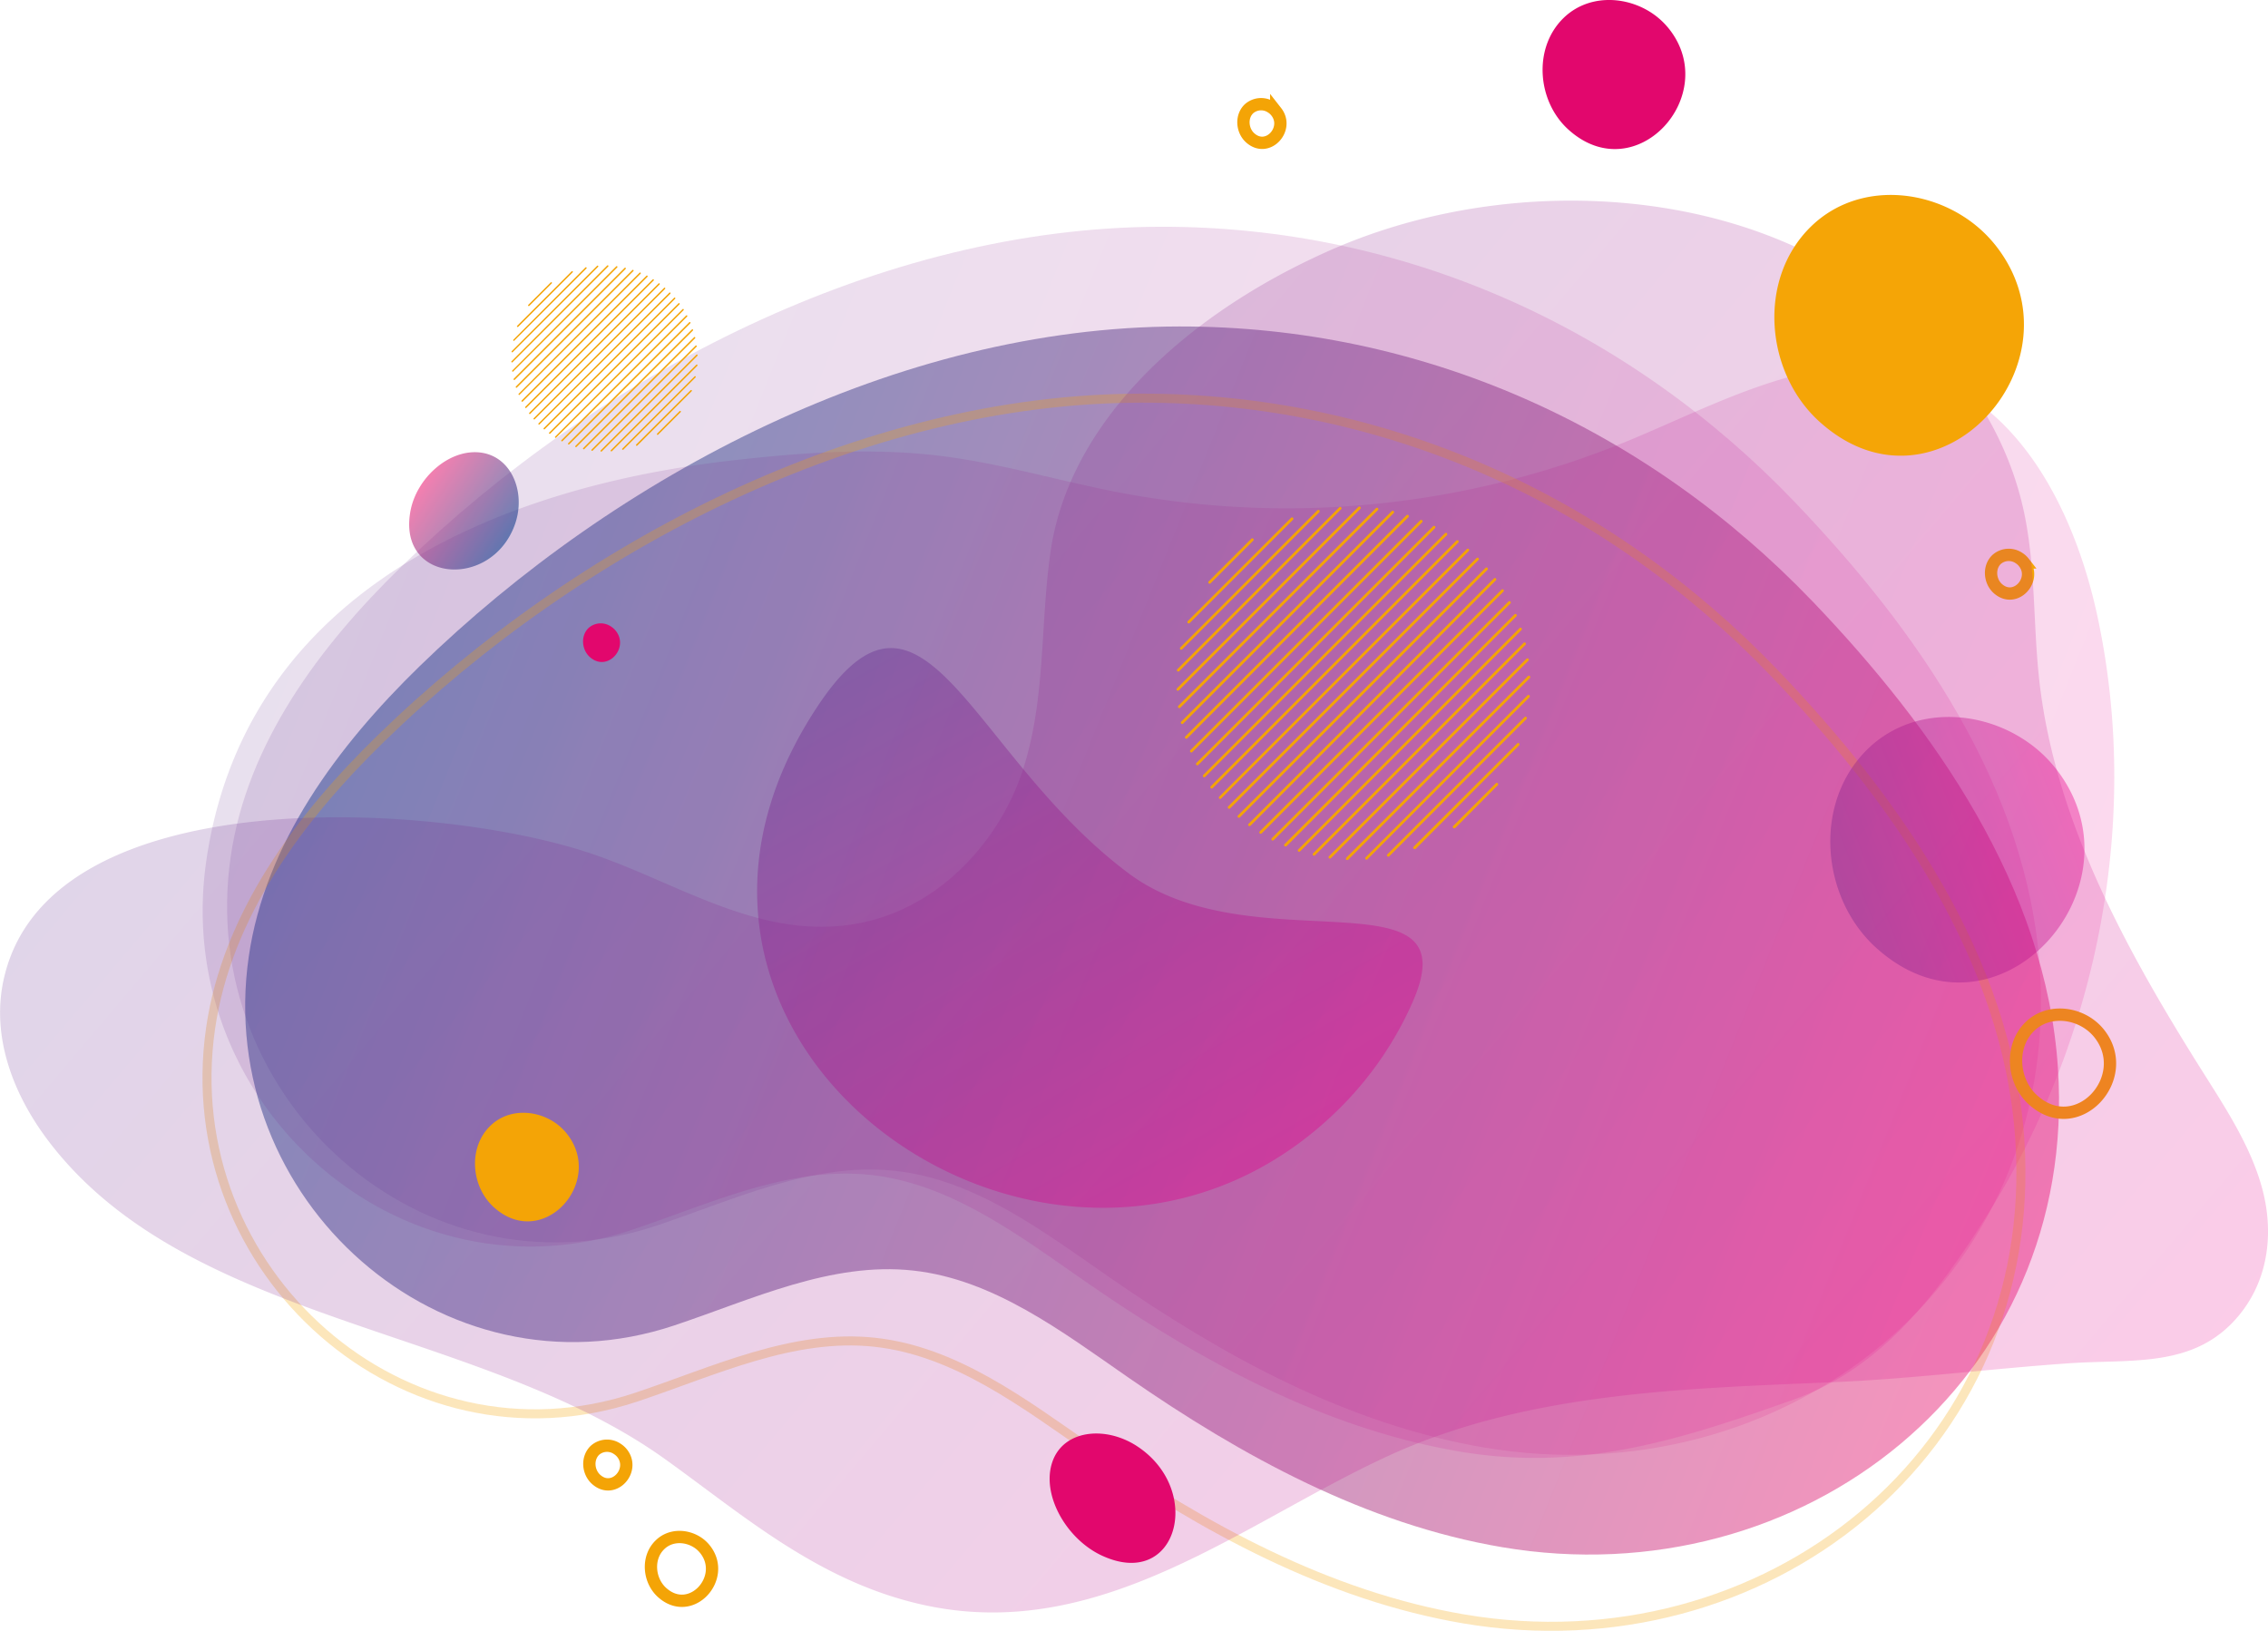
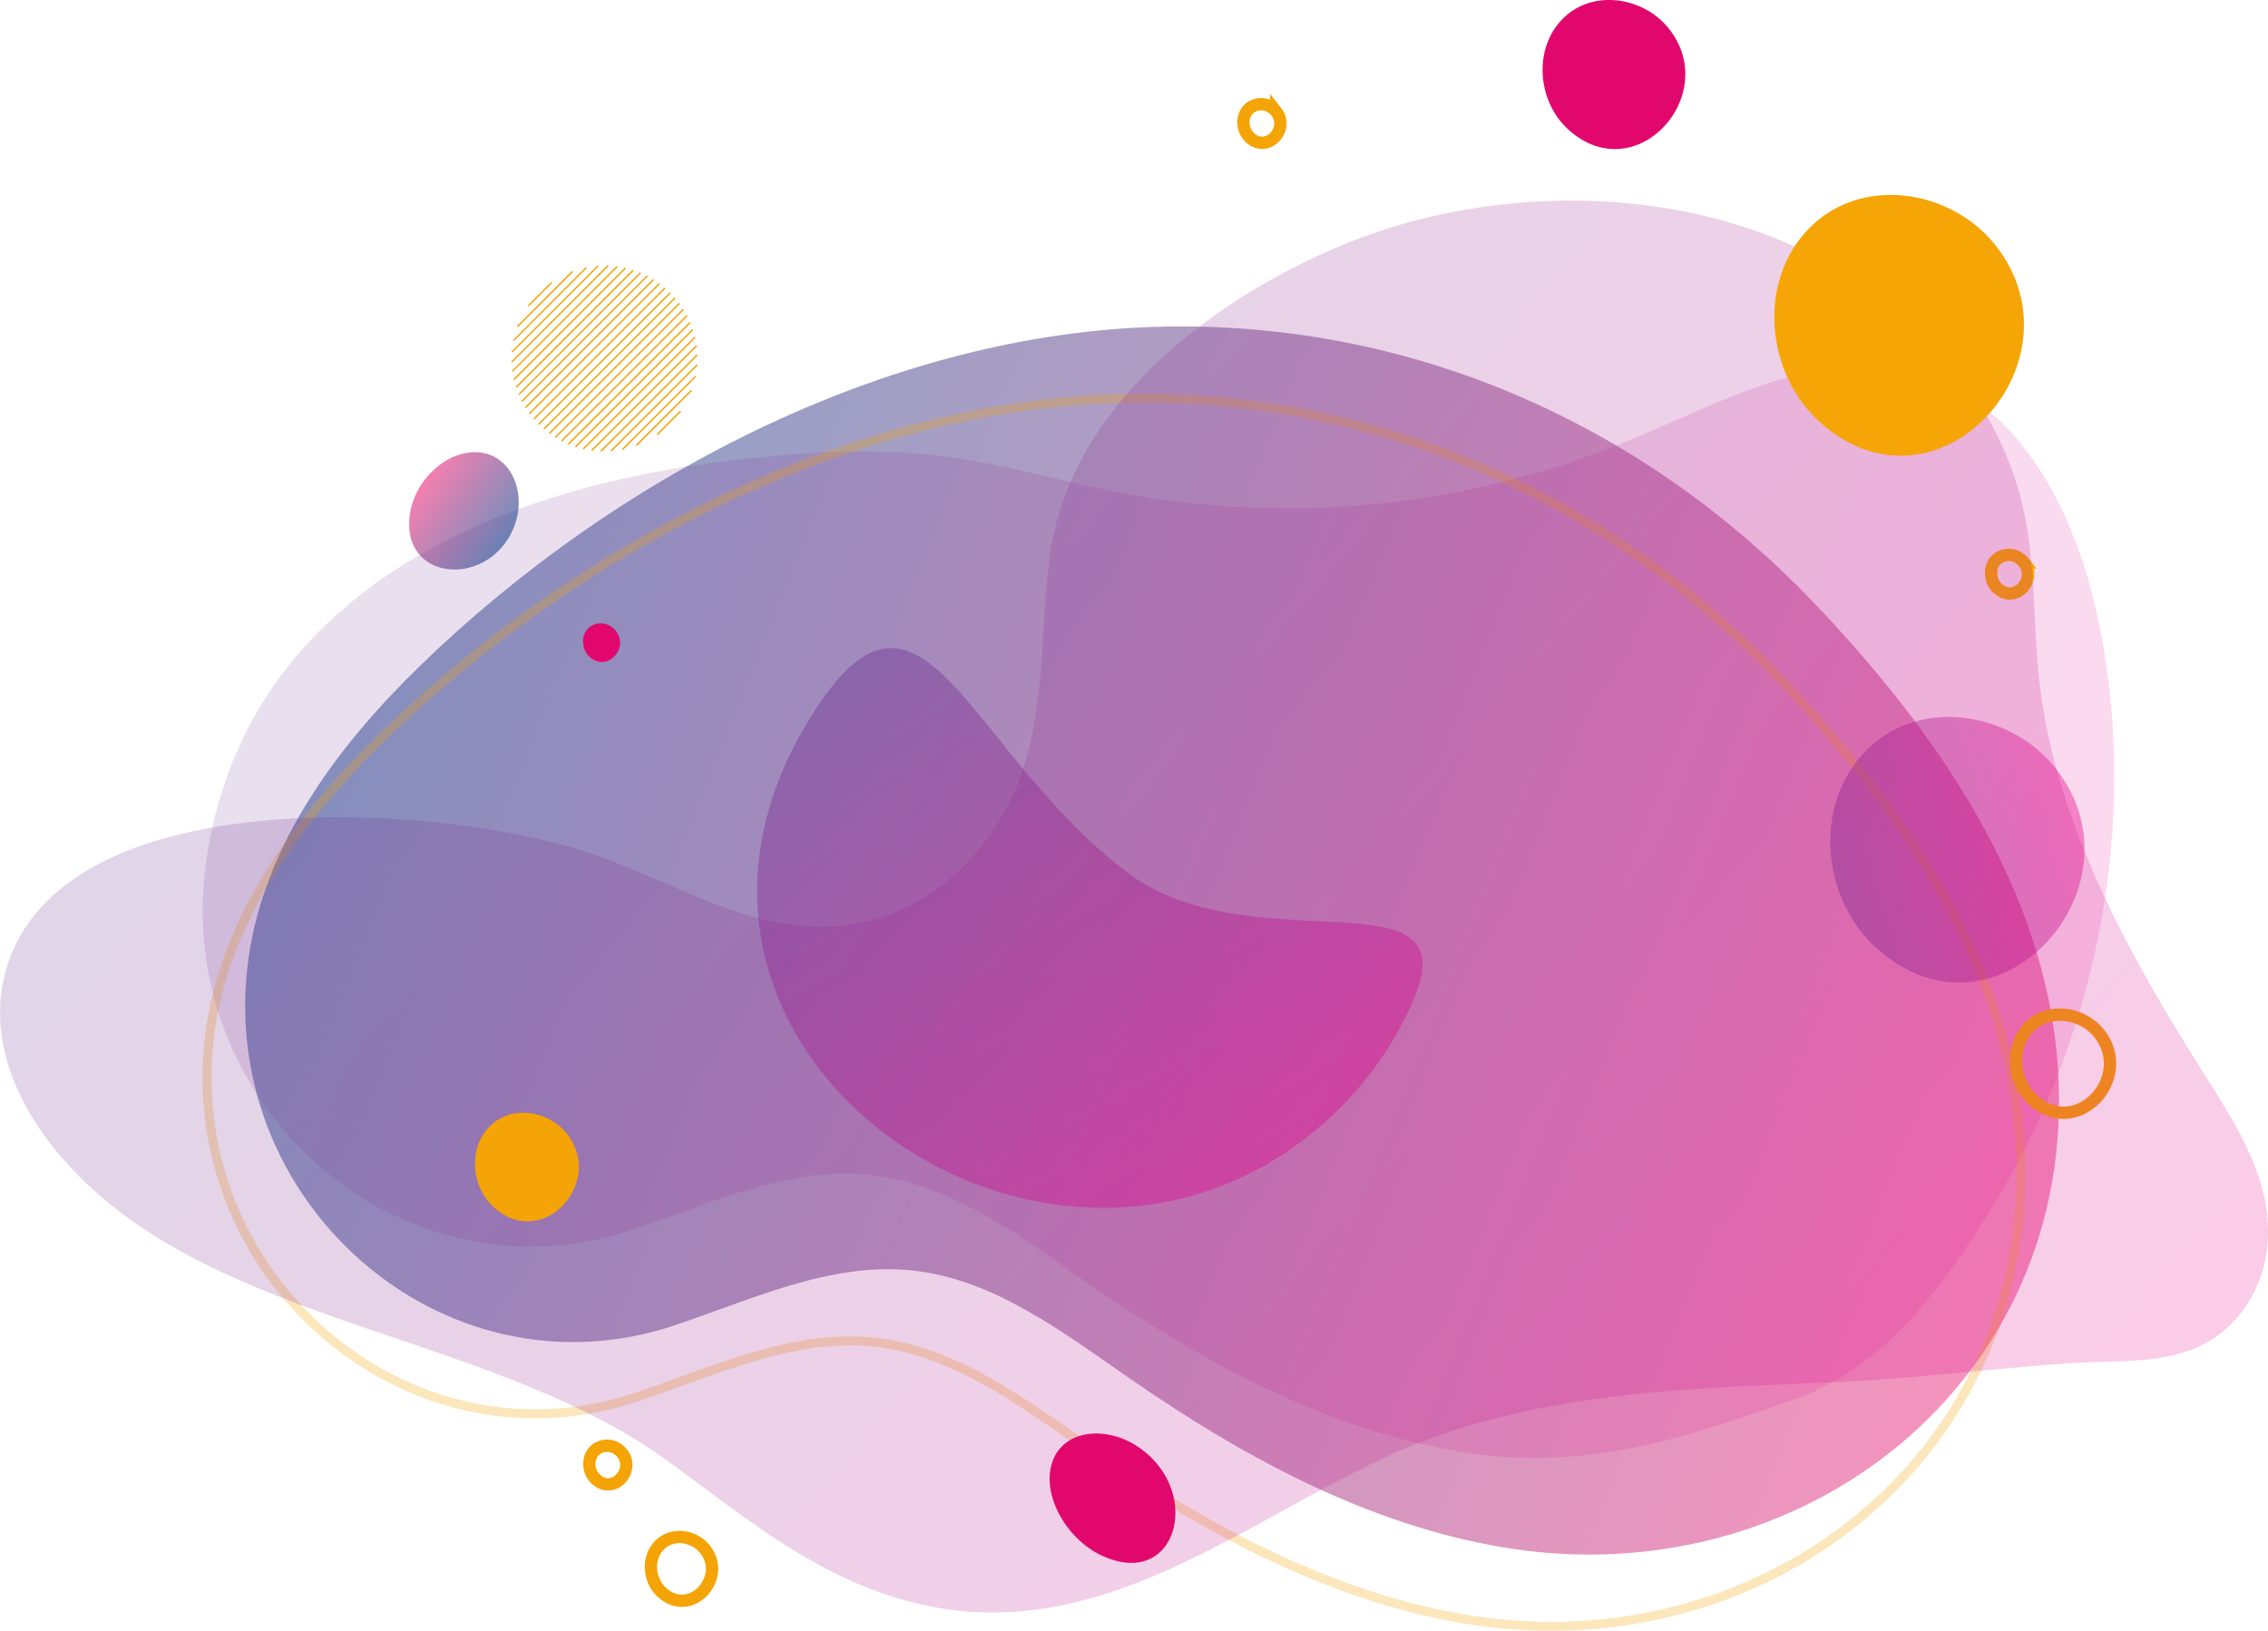
<svg xmlns="http://www.w3.org/2000/svg" xmlns:xlink="http://www.w3.org/1999/xlink" width="857" height="616.26" viewBox="0 0 857 616.26">
  <defs>
    <linearGradient id="linear-gradient" x1="-223.66" y1="482.43" x2="448.62" y2="482.43" gradientTransform="matrix(0.92, 0.38, -0.37, 0.92, 522.07, -168.51)" gradientUnits="userSpaceOnUse">
      <stop offset="0" stop-color="#662d8f" />
      <stop offset="1" stop-color="#ea008a" />
    </linearGradient>
    <linearGradient id="Dégradé_sans_nom_28" x1="-203.21" y1="514.88" x2="469.08" y2="514.88" gradientTransform="matrix(0.92, 0.38, -0.37, 0.92, 522.07, -168.51)" gradientUnits="userSpaceOnUse">
      <stop offset="0" stop-color="#14438f" />
      <stop offset="1" stop-color="#ec2a7b" />
    </linearGradient>
    <linearGradient id="Nouvelle_nuance_de_dégradé" x1="-232.55" y1="468.28" x2="452.23" y2="468.28" xlink:href="#linear-gradient" />
    <linearGradient id="Dégradé_sans_nom_28-2" x1="819.73" y1="76.85" x2="858.36" y2="76.85" gradientTransform="translate(826.97 727.85) rotate(-145.86)" xlink:href="#Dégradé_sans_nom_28" />
    <linearGradient id="linear-gradient-2" x1="361.65" y1="58.7" x2="457.15" y2="58.7" gradientTransform="translate(1142.95 228.48) rotate(159)" gradientUnits="userSpaceOnUse">
      <stop offset="0" stop-color="#ea008a" />
      <stop offset="1" stop-color="#662d8f" />
    </linearGradient>
    <linearGradient id="linear-gradient-3" x1="-6443.32" y1="2154.17" x2="-6201.21" y2="2154.17" gradientTransform="matrix(-0.49, -0.87, 0.87, -0.49, -4595.17, -4087.97)" xlink:href="#linear-gradient-2" />
    <linearGradient id="linear-gradient-4" x1="887.43" y1="-31.12" x2="376.13" y2="-511.58" gradientTransform="matrix(-1.14, 0.17, -0.14, -0.94, 1177.01, -11.34)" xlink:href="#linear-gradient" />
  </defs>
  <title>forme1</title>
  <g style="isolation:isolate">
    <g id="Calque_21" data-name="Calque 21">
-       <path d="M151.59,214.21c-30.91,30.08-58.25,66.8-64.43,109.6-13.3,92,73.36,168.58,160.78,139.4,29.54-9.87,59.23-24.14,90.26-20.75,30.4,3.33,56.17,23,81.36,40.47C462.4,512.63,509.41,538.3,560.7,547c113.39,19.23,218-62.78,210.08-181.1-4.56-68.38-46.6-128.12-92.64-176.21-63.3-66.1-147.93-104.15-239.47-104C332.53,85.89,226.26,141.55,151.59,214.21Z" opacity="0.15" fill="url(#linear-gradient)" />
-     </g>
+       </g>
    <g id="Calque_20" data-name="Calque 20">
      <path d="M158.44,251.88C127.53,282,100.2,318.69,94,361.49c-13.29,92,73.36,168.58,160.78,139.39,29.54-9.86,59.23-24.13,90.26-20.74,30.4,3.33,56.18,23,81.37,40.46,42.83,29.71,89.85,55.37,141.13,64.07,113.39,19.24,218-62.78,210.08-181.1C773.07,335.2,731,275.45,685,227.37c-63.3-66.1-147.93-104.15-239.47-104C339.38,123.56,233.11,179.23,158.44,251.88Z" opacity="0.5" fill="url(#Dégradé_sans_nom_28)" style="mix-blend-mode:multiply" />
    </g>
    <g id="Calque_19" data-name="Calque 19">
      <path d="M144.41,218.69c-34.25,23.83-59.47,58.23-66.47,106.7-13.3,92,73.36,168.58,160.78,139.39C268.26,454.92,298,440.64,329,444c30.4,3.32,56.18,23,81.37,40.46,42.83,29.71,89.85,55.37,141.13,64.07,45.89,7.79,83.72-4.51,126.19-19.61,33.41-11.87,54.57-40.06,73.22-69.74,41.93-66.74,58.35-149.94,41.43-227.23-8.44-38.53-29-79.55-66.8-90.7-36.91-10.88-74.52,10.47-110.06,25.22A338.76,338.76,0,0,1,422.81,186.1C400.14,181.73,377.89,175,355,172.24c-25.86-3.14-52.06-1.21-78,1.72C230,179.27,181.83,192.67,144.41,218.69Z" opacity="0.15" fill="url(#Nouvelle_nuance_de_dégradé)" />
    </g>
    <g id="Calque_18" data-name="Calque 18">
      <path d="M144,279c-30.91,30.08-58.24,66.81-64.43,109.61C66.31,480.58,153,557.15,240.38,528c29.54-9.86,59.23-24.14,90.26-20.75,30.4,3.33,56.18,23,81.37,40.47,42.83,29.71,89.85,55.37,141.13,64.07C666.53,631,771.13,549,763.22,430.66c-4.56-68.38-46.59-128.12-92.64-176.2-63.29-66.1-147.93-104.16-239.47-104C325,150.65,218.7,206.31,144,279Z" fill="none" stroke="#f5a506" stroke-miterlimit="10" stroke-width="3.41" opacity="0.27" />
    </g>
    <g id="Calque_17" data-name="Calque 17">
      <path d="M196,190.49c.25-9.5-5.06-18.25-14.33-19.46-11.9-1.55-24.29,9.57-26.59,22.18-4.95,27.23,30.9,29.6,39.54,4.83A24.62,24.62,0,0,0,196,190.49Z" opacity="0.6" fill="url(#Dégradé_sans_nom_28-2)" style="mix-blend-mode:multiply" />
    </g>
    <g id="Calque_16" data-name="Calque 16">
      <path d="M764.31,279.18c-18-11.46-42.73-11.74-58.78,4.08-20.59,20.29-17.44,56.17,3.51,75,45.25,40.73,102.86-23.07,67.81-67.78A50.07,50.07,0,0,0,764.31,279.18Z" opacity="0.4" fill="url(#linear-gradient-2)" style="mix-blend-mode:multiply" />
    </g>
    <g id="Calque_15" data-name="Calque 15">
      <path d="M623.7,4.62c-10.09-6.43-24-6.59-33,2.29-11.55,11.39-9.79,31.53,2,42.11,25.4,22.87,57.73-12.94,38.06-38A28.39,28.39,0,0,0,623.7,4.62Z" fill="#e2076d" />
    </g>
    <g id="Calque_14" data-name="Calque 14">
      <path d="M533.75,378.73C556.23,328,473.38,365.16,426.43,330,366.19,284.94,349,206.07,308.66,267.33,221.46,399.63,408.08,523,509.5,415.43A130.61,130.61,0,0,0,533.75,378.73Z" opacity="0.4" fill="url(#linear-gradient-3)" style="mix-blend-mode:multiply" />
    </g>
    <g id="Calque_13" data-name="Calque 13">
      <path d="M788.62,386.45c-6.66-4.21-15.8-4.29-21.71,1.57-7.59,7.51-6.39,20.76,1.36,27.71,16.76,15,38-8.61,25-25.1A18.68,18.68,0,0,0,788.62,386.45Z" fill="none" stroke="#f4a406" stroke-miterlimit="10" stroke-width="4.65" />
    </g>
    <g id="Calque_12" data-name="Calque 12">
      <path d="M230.89,236.77a6.91,6.91,0,0,0-8.55.6c-3,2.95-2.53,8.16.51,10.9,6.58,5.93,15-3.35,9.86-9.85A7.33,7.33,0,0,0,230.89,236.77Z" fill="#e2076d" />
    </g>
    <g id="Calque_11" data-name="Calque 11">
      <path d="M480.43,40.58a6.91,6.91,0,0,0-8.55.59c-3,2.95-2.53,8.17.51,10.91,6.58,5.92,14.95-3.35,9.86-9.85A7.14,7.14,0,0,0,480.43,40.58Z" fill="none" stroke="#f4a406" stroke-miterlimit="10" stroke-width="4.65" />
    </g>
    <g id="Calque_10" data-name="Calque 10">
      <path d="M233.27,547.55a6.88,6.88,0,0,0-8.54.59c-3,3-2.54,8.16.51,10.91,6.57,5.92,14.95-3.36,9.85-9.86A7.29,7.29,0,0,0,233.27,547.55Z" fill="none" stroke="#f4a406" stroke-miterlimit="10" stroke-width="4.65" />
    </g>
    <g id="Calque_9" data-name="Calque 9">
      <path d="M762.93,210.9a6.9,6.9,0,0,0-8.55.59c-3,2.95-2.53,8.17.51,10.91,6.58,5.92,15-3.35,9.86-9.85A7.14,7.14,0,0,0,762.93,210.9Z" fill="none" stroke="#f4a406" stroke-miterlimit="10" stroke-width="4.65" />
    </g>
    <g id="Calque_8" data-name="Calque 8">
      <g opacity="0.2" style="mix-blend-mode:multiply">
        <path d="M400.93,191.61A99.77,99.77,0,0,0,397,208.3c-4,27.37-1.76,55.19-10.3,82.06s-31.94,54-64.89,59c-35.77,5.42-66.31-16.12-99-27-58-19.35-202.46-28.11-221,46C-3.8,390.41,4.45,413,18.49,431.42c52.77,69.16,162.45,69.55,232.84,120,29.74,21.31,58.25,46.56,98.11,55.18,66.73,14.43,120.44-31.45,175.79-56.72,52-23.76,111.45-25.16,168-27.58,29.73-1.27,59-5.07,88.61-7.12,24.15-1.67,47.74,2,64.31-18.26,11.38-13.91,12.91-31.7,8.74-47.46s-13.46-30-22.38-44.15c-29.24-46.38-56-95.22-61.94-148.24-2.34-21.07-1.35-42.58-5.72-63.34C755.22,148,718.18,108,667.7,88.83s-113.23-17-164.58,5.53C455.66,115.23,414.75,149.3,400.93,191.61Z" fill="url(#linear-gradient-4)" />
      </g>
    </g>
    <g id="Calque_7" data-name="Calque 7">
      <path d="M209.17,423.89c-7.35-4.68-17.45-4.81-24,1.66-8.41,8.29-7.11,22.95,1.45,30.67,18.48,16.66,42-9.41,27.66-27.69A20.54,20.54,0,0,0,209.17,423.89Z" fill="#f4a406" />
    </g>
    <g id="Calque_6" data-name="Calque 6">
      <path d="M263.45,582.81c-4.32-2.75-10.26-2.82-14.11,1-5,4.87-4.19,13.48.84,18,10.86,9.78,24.7-5.54,16.28-16.27A12,12,0,0,0,263.45,582.81Z" fill="none" stroke="#f4a406" stroke-miterlimit="10" stroke-width="4.65" />
    </g>
    <g id="Calque_5" data-name="Calque 5">
      <path d="M421.88,542.88c-10.31-3.1-21,0-24.25,9.64-4.2,12.35,5.3,29,18.55,35.25,28.64,13.47,38.81-24.45,13.65-41.14A30.14,30.14,0,0,0,421.88,542.88Z" fill="#e2076d" />
    </g>
    <g id="Calque_4" data-name="Calque 4">
      <path d="M741.85,81.76c-17.65-11.25-41.94-11.53-57.7,4-20.22,19.92-17.13,55.14,3.44,73.66,44.42,40,101-22.64,66.58-66.55A49.33,49.33,0,0,0,741.85,81.76Z" fill="#f5a506" />
    </g>
    <g id="Calque_3" data-name="Calque 3">
      <path d="M199.81,115.67a.24.24,0,0,1-.19-.08.26.26,0,0,1,0-.38l8.51-8.51a.27.27,0,0,1,.38.38l-8.5,8.51A.27.27,0,0,1,199.81,115.67Zm-4,7.83,20.58-20.58a.26.26,0,0,0,0-.38.27.27,0,0,0-.39,0l-20.57,20.57a.27.27,0,1,0,.38.39Zm-1.49,5.24,27.31-27.31a.28.28,0,0,0-.39-.39L194,128.35a.29.29,0,0,0,0,.39.32.32,0,0,0,.2.08A.27.27,0,0,0,194.35,128.74Zm-.59,4.33L226,100.84a.27.27,0,0,0,0-.39.26.26,0,0,0-.38,0l-32.24,32.24a.28.28,0,0,0,0,.38.32.32,0,0,0,.2.08A.27.27,0,0,0,193.76,133.07Zm-.08,3.82,36.14-36.13a.28.28,0,1,0-.39-.39L193.3,136.51a.26.26,0,0,0,0,.38.27.27,0,0,0,.38,0Zm.29,3.46,39.3-39.3a.27.27,0,0,0,0-.39.29.29,0,0,0-.39,0L193.59,140a.27.27,0,1,0,.38.39Zm.58,3.17,41.89-41.89a.29.29,0,0,0,0-.39.27.27,0,0,0-.39,0l-41.89,41.89a.29.29,0,0,0,0,.39.28.28,0,0,0,.39,0Zm.81,2.93,44-44a.27.27,0,0,0,0-.39.26.26,0,0,0-.38,0l-44,44a.29.29,0,0,0,0,.39.32.32,0,0,0,.2.08A.29.29,0,0,0,195.36,146.45Zm1,2.73,45.74-45.74a.28.28,0,0,0,0-.38.27.27,0,0,0-.39,0L196,148.8a.28.28,0,0,0,0,.38.25.25,0,0,0,.19.08A.27.27,0,0,0,196.37,149.18Zm1.19,2.56,47.1-47.1a.28.28,0,1,0-.39-.39l-47.1,47.1a.29.29,0,0,0,0,.39.28.28,0,0,0,.39,0Zm1.36,2.38L247,106a.27.27,0,0,0,0-.39.28.28,0,0,0-.38,0l-48.12,48.12a.27.27,0,1,0,.38.39Zm1.51,2.24,48.85-48.86a.26.26,0,0,0,0-.38.27.27,0,0,0-.39,0L200,156a.28.28,0,0,0,.19.47A.32.32,0,0,0,200.43,156.36Zm1.66,2.07,49.27-49.26a.28.28,0,0,0,0-.38.27.27,0,0,0-.39,0l-49.26,49.26a.26.26,0,0,0,0,.38.27.27,0,0,0,.38,0Zm1.8,1.95L253.31,111a.29.29,0,0,0,0-.39.27.27,0,0,0-.39,0L203.5,160a.28.28,0,0,0,0,.38.26.26,0,0,0,.19.08A.27.27,0,0,0,203.89,160.38Zm2,1.8,49.26-49.26a.27.27,0,0,0,0-.39.26.26,0,0,0-.38,0l-49.27,49.26a.28.28,0,0,0,.19.47A.32.32,0,0,0,205.84,162.18Zm2.07,1.67L256.77,115a.28.28,0,0,0,0-.38.27.27,0,0,0-.39,0l-48.85,48.85a.27.27,0,1,0,.38.39Zm2.24,1.5,48.12-48.12a.27.27,0,1,0-.38-.38L209.77,165a.26.26,0,0,0,0,.38.27.27,0,0,0,.38,0Zm2.38,1.36,47.11-47.1a.28.28,0,0,0,0-.38.27.27,0,0,0-.39,0l-47.1,47.1a.26.26,0,0,0,0,.38.27.27,0,0,0,.38,0Zm2.56,1.19,45.74-45.73a.29.29,0,0,0,0-.39.27.27,0,0,0-.39,0L214.7,167.52a.28.28,0,0,0,0,.38.27.27,0,0,0,.2.08A.25.25,0,0,0,215.09,167.9Zm2.73,1,44-44a.28.28,0,0,0,0-.38.27.27,0,0,0-.39,0l-44,44a.26.26,0,0,0,0,.38.27.27,0,0,0,.38,0Zm2.94.81,41.89-41.89a.28.28,0,0,0,0-.38.27.27,0,0,0-.39,0l-41.89,41.89a.26.26,0,0,0,0,.38.24.24,0,0,0,.19.08A.27.27,0,0,0,220.76,169.72Zm3.16.58,39.3-39.3a.27.27,0,0,0-.38-.38l-39.3,39.3a.26.26,0,0,0,0,.38.27.27,0,0,0,.38,0Zm3.46.29,36.13-36.13a.27.27,0,0,0,0-.39.26.26,0,0,0-.38,0L227,170.2a.29.29,0,0,0,0,.39.32.32,0,0,0,.2.08A.27.27,0,0,0,227.38,170.59Zm3.82-.08,32.24-32.23a.28.28,0,1,0-.39-.39l-32.23,32.24a.26.26,0,0,0,0,.38.27.27,0,0,0,.38,0Zm4.34-.59,27.3-27.31a.27.27,0,0,0-.38-.38l-27.31,27.31a.26.26,0,0,0,0,.38.27.27,0,0,0,.19.08A.32.32,0,0,0,235.54,169.92Zm5.23-1.49,20.58-20.58a.26.26,0,0,0,0-.38.27.27,0,0,0-.39,0L240.39,168a.27.27,0,1,0,.38.39Zm7.91-4.16,8.51-8.51a.27.27,0,0,0,0-.39.29.29,0,0,0-.39,0l-8.51,8.51a.29.29,0,0,0,0,.39.32.32,0,0,0,.2.08A.27.27,0,0,0,248.68,164.27Z" fill="#f4a406" />
    </g>
    <g id="Calque_2" data-name="Calque 2">
-       <path d="M457.08,220.58a.51.51,0,0,1-.36-.15.52.52,0,0,1,0-.73l16.16-16.16a.52.52,0,0,1,.73.73l-16.16,16.16A.51.51,0,0,1,457.08,220.58Zm-7.53,14.86,39.07-39.07a.52.52,0,0,0-.73-.73l-39.07,39.07a.5.5,0,0,0,0,.73.51.51,0,0,0,.36.15A.53.53,0,0,0,449.55,235.44Zm-2.84,9.95,51.86-51.86a.52.52,0,0,0-.73-.73L446,244.66a.52.52,0,0,0,0,.73.51.51,0,0,0,.37.15A.51.51,0,0,0,446.71,245.39Zm-1.12,8.23,61.21-61.21a.52.52,0,0,0-.73-.73l-61.21,61.21a.5.5,0,0,0,0,.73.51.51,0,0,0,.36.15A.51.51,0,0,0,445.59,253.62Zm-.15,7.26,68.62-68.62a.52.52,0,0,0-.73-.73l-68.62,68.62a.52.52,0,0,0,0,.73.51.51,0,0,0,.37.15A.51.51,0,0,0,445.44,260.88Zm.55,6.56,74.63-74.63a.52.52,0,1,0-.73-.73l-74.63,74.63a.52.52,0,0,0,0,.73.51.51,0,0,0,.37.15A.51.51,0,0,0,446,267.44Zm1.1,6,79.54-79.54a.52.52,0,0,0,0-.73.5.5,0,0,0-.73,0l-79.55,79.54a.52.52,0,0,0,0,.73.51.51,0,0,0,.74,0Zm1.54,5.57,83.57-83.57a.53.53,0,0,0,0-.74.52.52,0,0,0-.73,0l-83.58,83.58a.52.52,0,0,0,0,.73.5.5,0,0,0,.37.16A.52.52,0,0,0,448.63,279Zm1.91,5.2,86.86-86.86a.52.52,0,0,0,0-.73.53.53,0,0,0-.74,0l-86.85,86.86a.52.52,0,0,0,0,.73.51.51,0,0,0,.37.15A.51.51,0,0,0,450.54,284.22Zm2.26,4.85,89.45-89.45a.52.52,0,0,0,0-.73.53.53,0,0,0-.74,0l-89.44,89.45a.52.52,0,0,0,0,.73.51.51,0,0,0,.37.15A.51.51,0,0,0,452.8,289.07Zm2.59,4.52,91.38-91.38a.52.52,0,0,0-.73-.73l-91.38,91.38a.52.52,0,0,0,0,.73.51.51,0,0,0,.36.15A.51.51,0,0,0,455.39,293.59Zm2.86,4.25L551,205.07a.52.52,0,1,0-.73-.73l-92.77,92.77a.5.5,0,0,0,0,.73.51.51,0,0,0,.36.15A.51.51,0,0,0,458.25,297.84Zm3.16,3.94L555,208.24a.53.53,0,0,0,0-.74.52.52,0,0,0-.73,0l-93.55,93.55a.52.52,0,0,0,0,.73.54.54,0,0,0,.37.16A.52.52,0,0,0,461.41,301.78Zm3.41,3.71,93.84-93.85a.5.5,0,0,0,0-.73.52.52,0,0,0-.73,0l-93.84,93.84a.53.53,0,0,0,0,.74.51.51,0,0,0,.37.15A.51.51,0,0,0,464.82,305.49Zm3.7,3.4,93.55-93.54a.53.53,0,0,0,0-.74.52.52,0,0,0-.73,0l-93.55,93.55a.52.52,0,0,0,0,.73.54.54,0,0,0,.37.16A.52.52,0,0,0,468.52,308.89Zm4,3.17,92.77-92.77a.52.52,0,0,0-.73-.73l-92.77,92.77a.5.5,0,0,0,0,.73.51.51,0,0,0,.36.15A.53.53,0,0,0,472.47,312.06Zm4.25,2.86,91.38-91.38a.52.52,0,0,0-.73-.73L476,314.19a.52.52,0,0,0,0,.73.51.51,0,0,0,.36.15A.51.51,0,0,0,476.72,314.92Zm4.52,2.59,89.44-89.45a.5.5,0,0,0,0-.73.52.52,0,0,0-.73,0l-89.44,89.44a.53.53,0,0,0,0,.74.51.51,0,0,0,.37.15A.51.51,0,0,0,481.24,317.51Zm4.85,2.26L573,232.91a.52.52,0,0,0,0-.73.53.53,0,0,0-.74,0L485.36,319a.52.52,0,0,0,0,.73.51.51,0,0,0,.37.15A.51.51,0,0,0,486.09,319.77Zm5.19,1.91,83.58-83.57a.53.53,0,0,0,0-.74.52.52,0,0,0-.73,0L490.55,321a.52.52,0,0,0,0,.73.53.53,0,0,0,.37.15A.51.51,0,0,0,491.28,321.68Zm5.57,1.54,79.55-79.54a.53.53,0,0,0,0-.74.52.52,0,0,0-.73,0l-79.55,79.55a.52.52,0,0,0,0,.73.53.53,0,0,0,.37.15A.51.51,0,0,0,496.85,323.22Zm6,1.1,74.63-74.63a.52.52,0,0,0,0-.73.53.53,0,0,0-.74,0l-74.62,74.63a.52.52,0,0,0,0,.73.51.51,0,0,0,.36.15A.51.51,0,0,0,502.87,324.32Zm6.56.55,68.62-68.62a.52.52,0,0,0,0-.73.53.53,0,0,0-.74,0L508.7,324.14a.52.52,0,0,0,0,.73.51.51,0,0,0,.36.15A.51.51,0,0,0,509.43,324.87Zm7.26-.15,61.21-61.21a.52.52,0,0,0,0-.73.5.5,0,0,0-.73,0L516,324a.5.5,0,0,0,0,.73.51.51,0,0,0,.36.15A.53.53,0,0,0,516.69,324.72Zm8.23-1.12,51.86-51.86a.52.52,0,0,0,0-.73.53.53,0,0,0-.74,0l-51.85,51.86a.52.52,0,0,0,0,.73.51.51,0,0,0,.36.15A.51.51,0,0,0,524.92,323.6Zm10-2.84,39.07-39.07a.52.52,0,0,0,0-.73.5.5,0,0,0-.73,0L534.14,320a.5.5,0,0,0,0,.73.51.51,0,0,0,.36.15A.53.53,0,0,0,534.87,320.76Zm15-7.9L566,296.7a.52.52,0,0,0-.73-.73l-16.16,16.16a.5.5,0,0,0,0,.73.51.51,0,0,0,.36.15A.53.53,0,0,0,549.88,312.86Z" fill="#f4a406" />
-     </g>
+       </g>
  </g>
</svg>